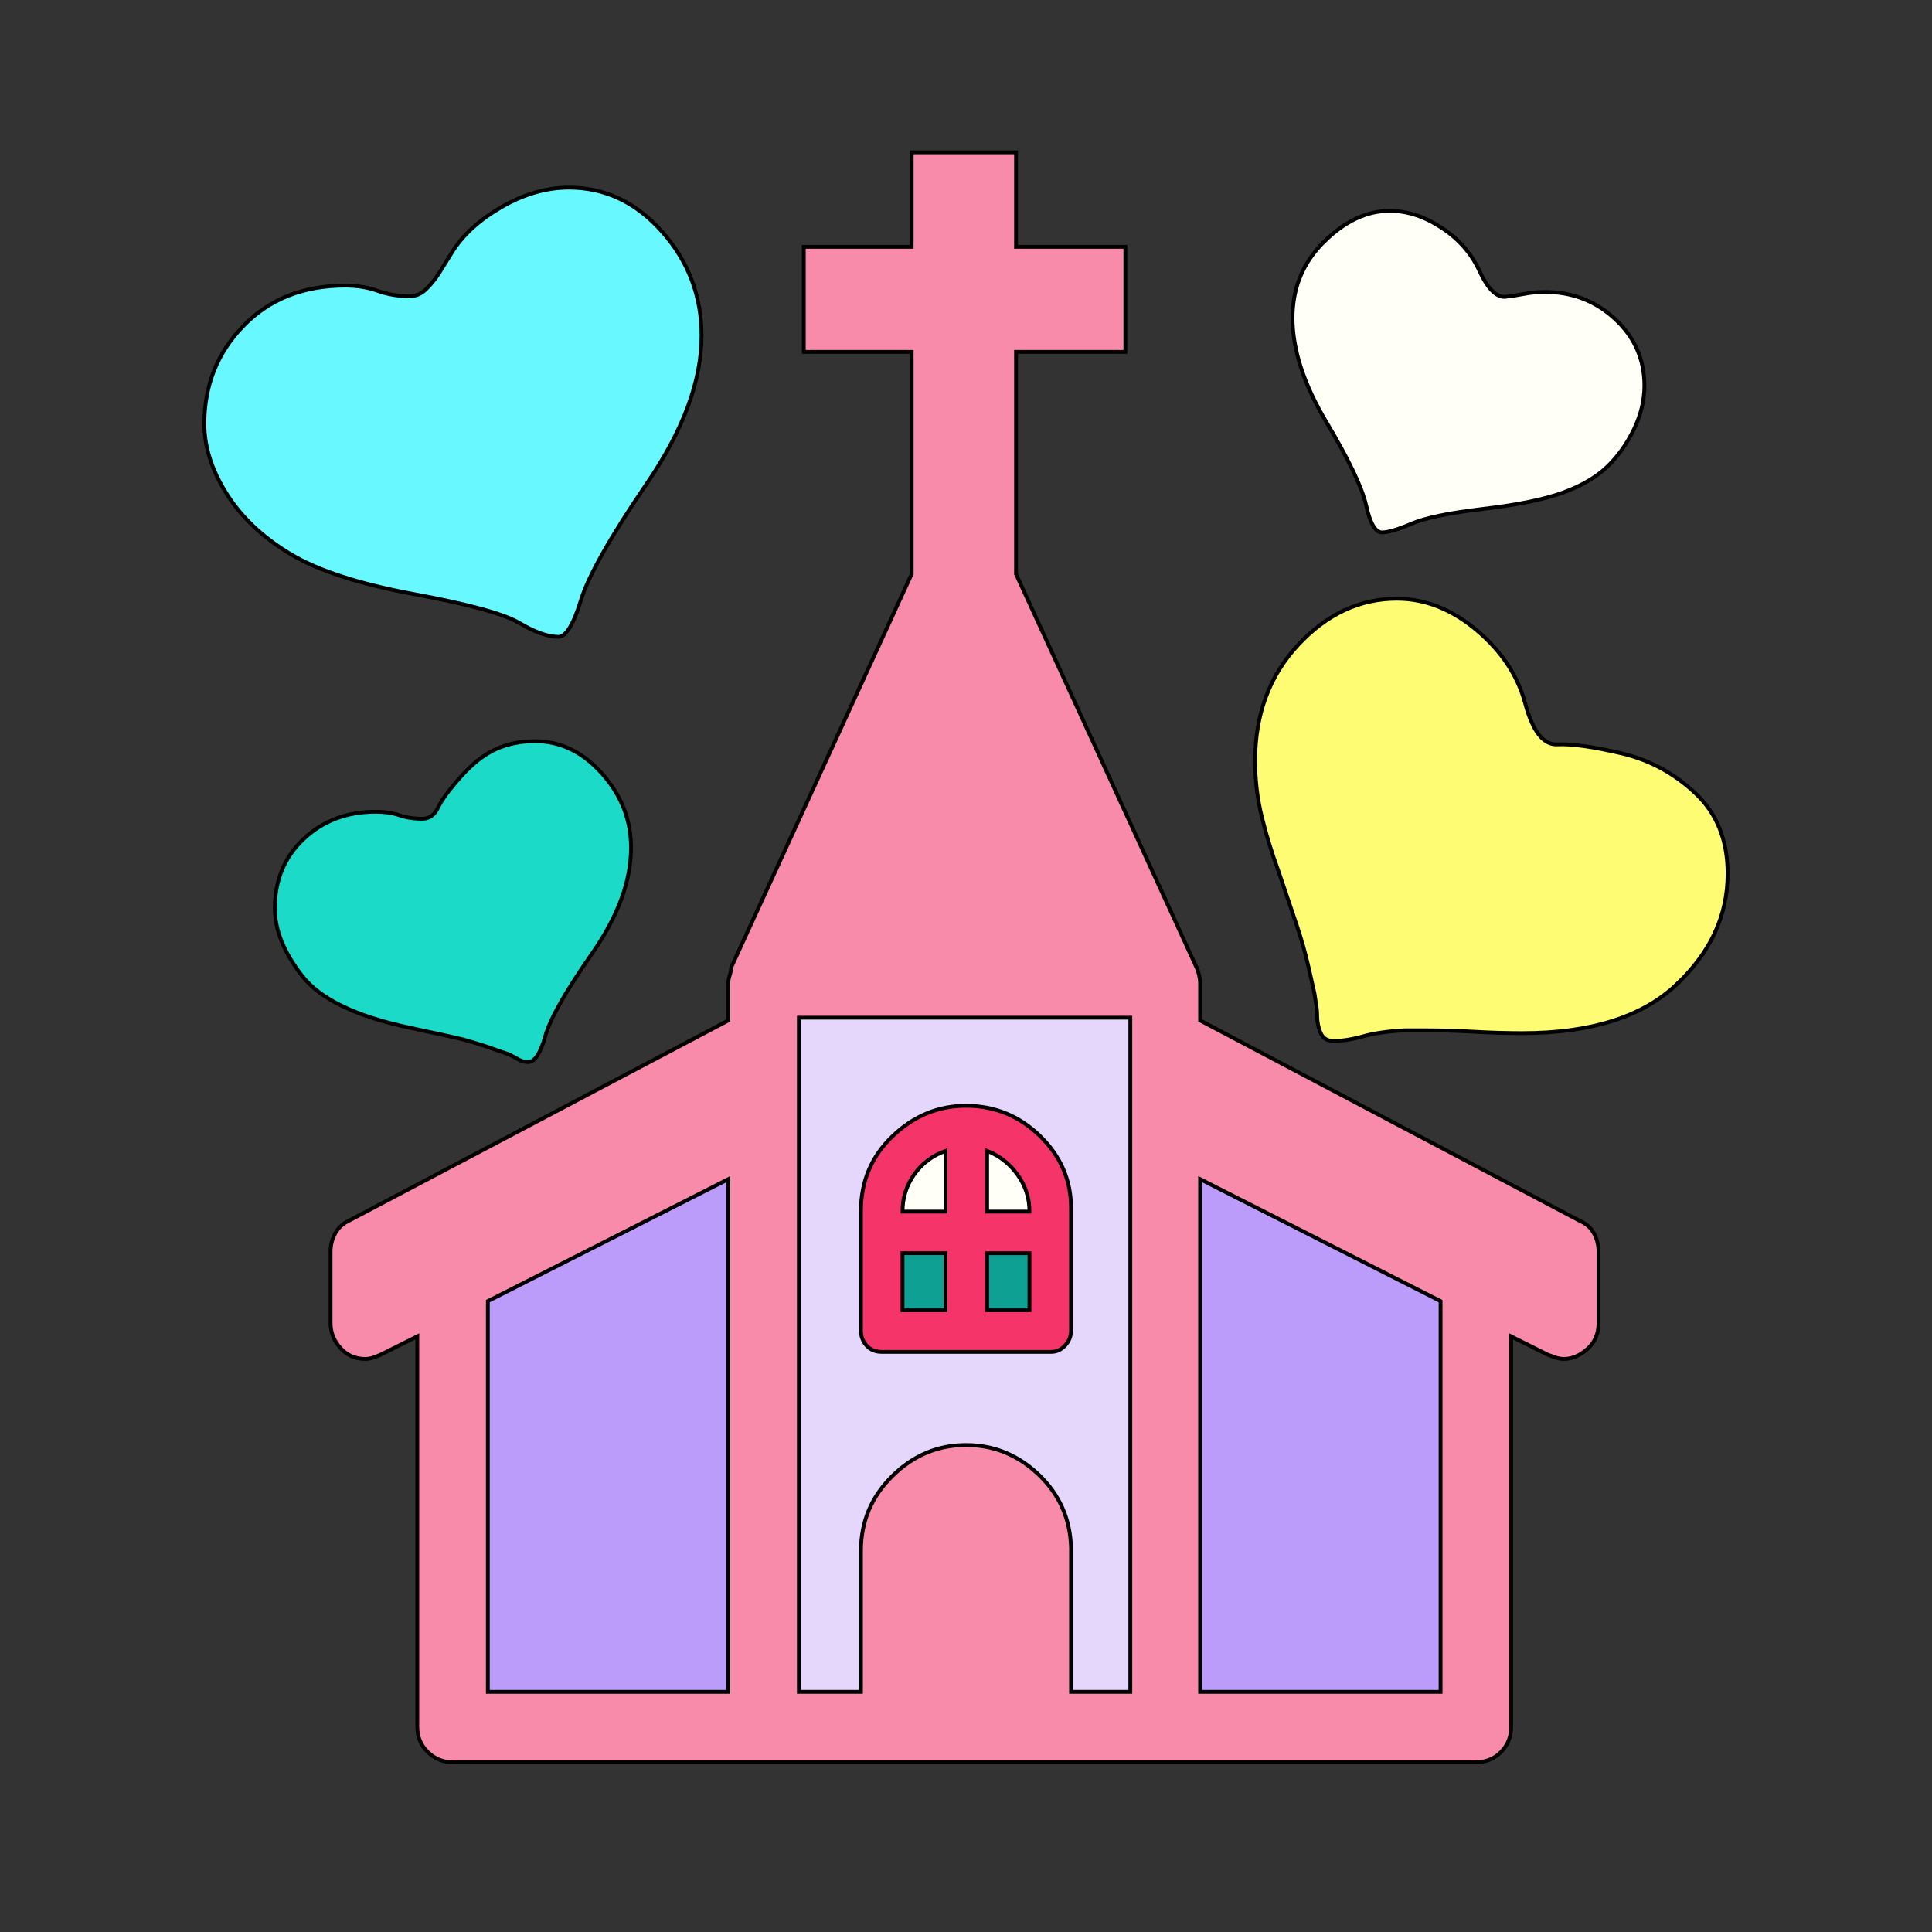
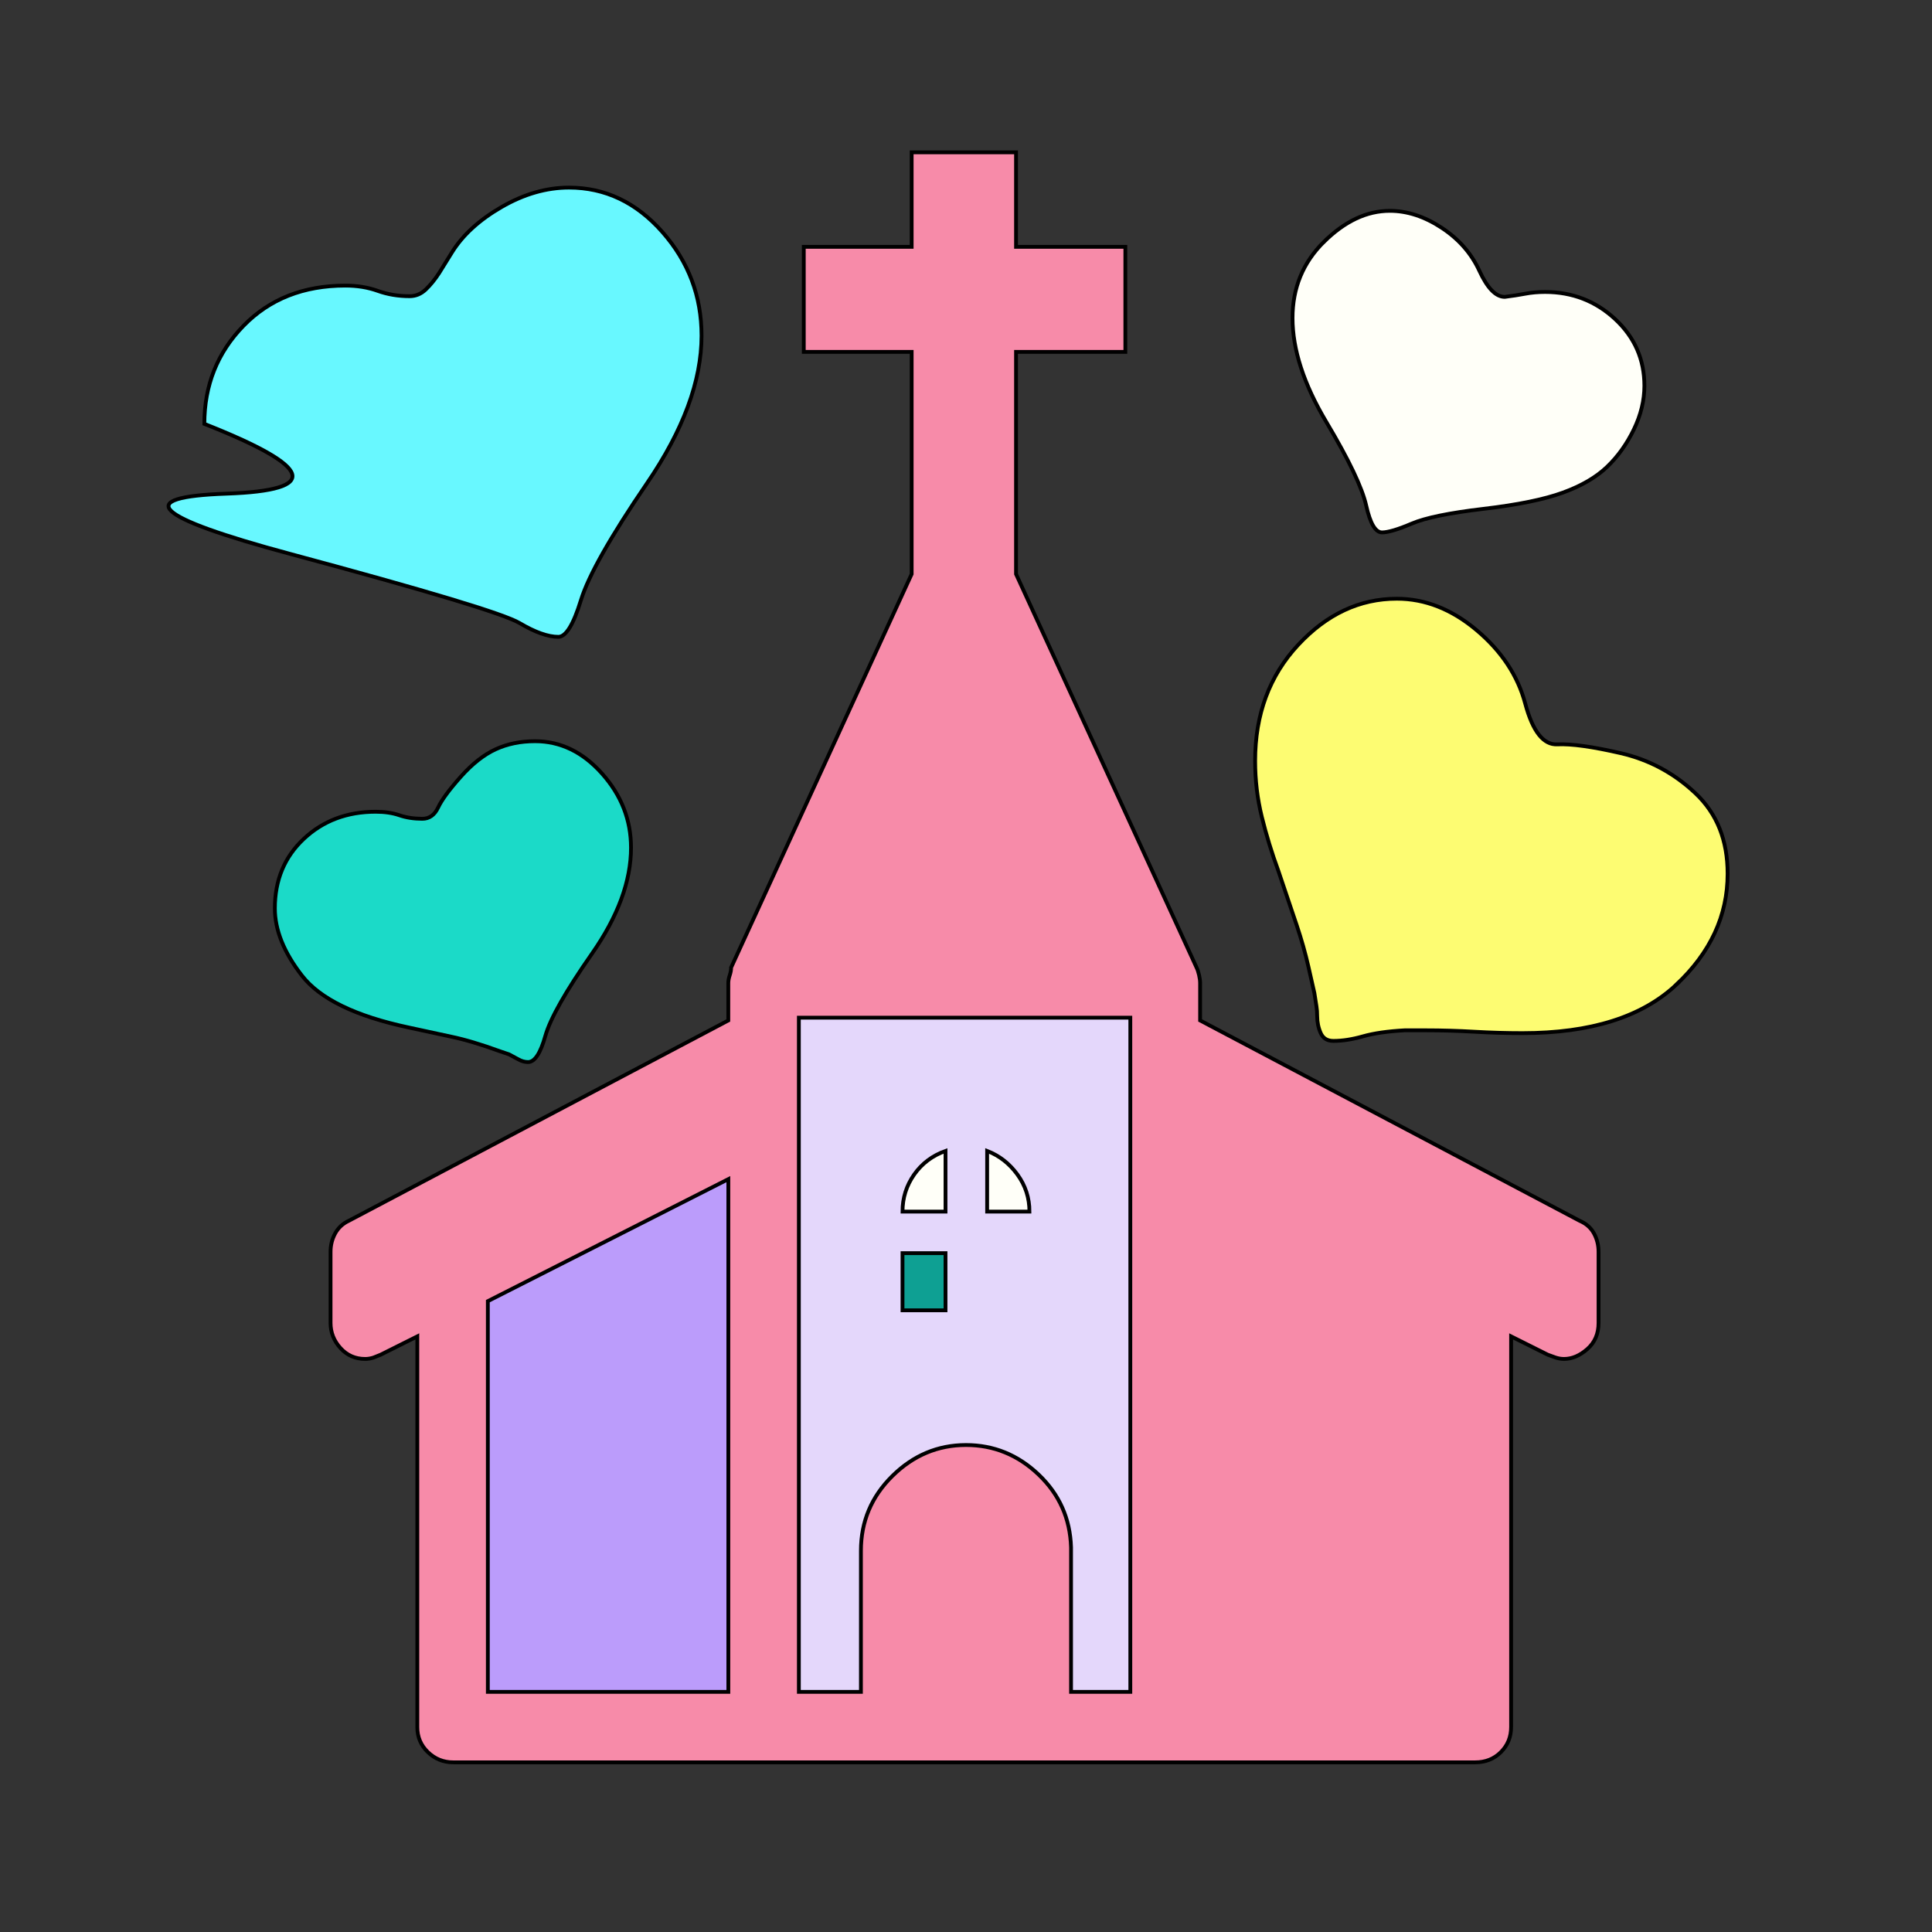
<svg xmlns="http://www.w3.org/2000/svg" id="bg_not_wedding" width="200" height="200" version="1.1" class="bgs" preserveAspectRatio="xMidYMin slice">
  <rect width="100%" height="100%" fill="#333333" stroke="none" />
  <rect id="solid_rect_not_wedding" width="200" height="200" opacity="0.00" fill="#400000" class="reds" />
  <defs id="SvgjsDefs1027">
    <pattern id="SvgjsPattern1275" x="0" y="0" width="44" height="44" patternUnits="userSpaceOnUse" patternTransform="matrix(1,0,0,1,0,0)">
      <ellipse id="circ" rx="10" ry="10" cx="11" cy="11" stroke-opacity="1" stroke-width="0.2" opacity="1" stroke="#ffffff" fill="#400000" class="reds" />
    </pattern>
  </defs>
-   <rect id="rect_not_wedding" width="100%" height="100%" fill="orange" class="oranges" opacity="0.00" />
  <svg id="th_not_wedding" preserveAspectRatio="xMidYMin meet" data-uid="not_wedding" data-keyword="wedding" data-coll="not" viewBox="0.739 -31.081 479.532 506.82" class="svg_thumb" data-colors="[&quot;#78398c&quot;,&quot;#f78ba9&quot;,&quot;#e4d7fb&quot;,&quot;#68f8ff&quot;,&quot;#fdfc72&quot;,&quot;#000000&quot;,&quot;#fffff8&quot;,&quot;#1bdac8&quot;,&quot;#f53469&quot;,&quot;#bb9cfb&quot;,&quot;#a6d6f3&quot;,&quot;#a6d6f3&quot;,&quot;#f78ba9&quot;]" style="overflow: visible;">
    <path id="th_not_wedding_0" d="M401.45 289.15Q404.04 290.26 405.24 292.48T406.44 297.29V315.98Q406.44 320.23 403.49 322.82T397.38 325.41Q396.27 325.41 395.16 325.04L393.12 324.3L383.5 319.49V421.98Q383.5 425.87 380.82 428.55T374.07 431.23H106Q102.12 431.23 99.34 428.55T96.57 421.98V319.49L86.95 324.3L85.1 325.04Q83.99 325.41 82.88 325.41Q78.99 325.41 76.4 322.55T73.81 315.98V297.29Q73.81 294.7 75.02 292.48T78.62 289.15L178.15 236.61V226.81Q178.15 225.88 178.52 224.77T178.89 222.74L226.25 119.51V61.23H197.95V33.67H226.25V8.88H253.63V33.67H282.31V61.23H253.63V119.51L300.99 222.74Q301.36 223.48 301.64 224.68T301.92 226.81V236.61Z " fill-rule="evenodd" fill="#f78ba9" stroke-width="1" stroke="#000000" class="undefineds" />
    <path id="th_not_wedding_1" d="M268.06 412.74H283.61V235.88H196.66V412.74H212.94V375.74Q212.94 364.26 221.17 356.13T240.5 347.99Q251.42 347.99 259.56 355.75T268.06 374.81V412.74Z " fill-rule="evenodd" fill="#e4d7fb" stroke-width="1" stroke="#000000" class="blues" />
-     <path id="th_not_wedding_2" d="M50.97 54.39Q61.23 43.84 77.7 43.84Q82.33 43.84 86.21 45.23T94.54 46.62Q96.94 46.62 98.79 44.86T102.31 40.52L105.64 35.15Q109.89 28.3 118.68 23.22T136.34 18.13Q150.59 18.13 160.86 29.79T171.13 56.98Q171.13 74.74 156.79 95.74T139.49 126.36T133.57 135.98Q129.5 135.98 123.4 132.37T95.74 124.78T63.27 114.24T46.53 98.42T40.7 80.11Q40.7 64.94 50.97 54.39Z " fill-rule="evenodd" fill="#68f8ff" stroke-width="1" stroke="#000000" class="cyans" />
+     <path id="th_not_wedding_2" d="M50.97 54.39Q61.23 43.84 77.7 43.84Q82.33 43.84 86.21 45.23T94.54 46.62Q96.94 46.62 98.79 44.86T102.31 40.52L105.64 35.15Q109.89 28.3 118.68 23.22T136.34 18.13Q150.59 18.13 160.86 29.79T171.13 56.98Q171.13 74.74 156.79 95.74T139.49 126.36T133.57 135.98Q129.5 135.98 123.4 132.37T63.27 114.24T46.53 98.42T40.7 80.11Q40.7 64.94 50.97 54.39Z " fill-rule="evenodd" fill="#68f8ff" stroke-width="1" stroke="#000000" class="cyans" />
    <path id="th_not_wedding_3" d="M426.8 227.27Q413.29 239.94 386.47 239.94Q380.18 239.94 373.79 239.57T361.12 239.2H355.57Q348.91 239.57 344.65 240.78T336.88 241.98Q334.48 241.98 333.56 239.94T332.63 235.5Q332.63 234.02 332.44 232.91L331.89 229.4Q331.52 227.73 330.32 222.46T327.26 211.64L322.45 197.39Q319.87 190.36 318.11 183.24T316.35 168.53Q316.35 150.22 327.63 138.1T353.53 125.98Q364.63 125.98 374.44 134.22T387.2 153.46T395.62 164.19T412.27 166.5T431.88 177.04T440.3 198.13Q440.3 214.6 426.79 227.27Z " fill-rule="evenodd" fill="#fdfc72" stroke-width="1" stroke="#000000" class="oranges" />
    <path id="th_not_wedding_5" d="M115.07 412.74H178.16V278.24L115.07 310.25V412.74Z " fill-rule="evenodd" fill="#bb9cfb" stroke-width="1" stroke="#000000" class="blues" />
    <path id="th_not_wedding_6" d="M334.39 32.38Q342.62 24.23 351.69 24.23Q358.53 24.23 365.28 28.67T375.18 39.96T381.84 46.8Q384.8 46.43 387.21 45.97T392.39 45.51Q403.12 45.51 410.79 52.63T418.47 70.11Q418.47 75.85 415.7 81.58T408.67 91.39T397.1 98.14T376.29 102.4T357.42 106.28T349.65 108.59Q347.06 108.59 345.49 101.56T335.04 79.64T326.16 52.35Q326.16 40.51 334.39 32.37Z " fill-rule="evenodd" fill="#fffff8" stroke-width="1" stroke="#000000" class="whites" />
    <path id="th_not_wedding_7" d="M118.4 244.75Q110.82 241.98 105.45 240.87L94.35 238.47Q73.45 234.03 66.32 224.87T59.2 207.2Q59.2 196.1 66.78 188.98T85.66 181.86Q89.17 181.86 91.85 182.78T97.87 183.71Q100.64 183.71 102.03 180.75T107.95 172.7T117.11 165.48T127.47 163.36Q137.46 163.36 145.04 171.87T152.63 191.29Q152.63 204.43 142.36 219.13T130.15 240.69T125.61 247.53Q124.32 247.53 123.02 246.79L120.62 245.5Z " fill-rule="evenodd" fill="#1bdac8" stroke-width="1" stroke="#000000" class="cyans" />
-     <path id="th_not_wedding_8" d="M268.06 318.01Q268.06 320.24 266.49 321.9T262.88 323.56H218.48Q215.89 323.56 214.41 321.9T212.94 318.01V286.56Q212.94 274.91 221.26 266.95T240.5 259Q251.78 259 259.93 266.95T268.06 285.82V318.01Z " fill-rule="evenodd" fill="#f53469" stroke-width="1" stroke="#000000" class="undefineds" />
    <path id="th_not_wedding_11" d="M235.13 286.75V270.84Q229.95 272.69 226.9 277.04T223.85 286.75H235.13Z " fill-rule="evenodd" fill="#fffff8" stroke-width="1" stroke="#000000" class="whites" />
    <path id="th_not_wedding_12" d="M257.15 286.75Q257.15 281.38 254 277.04T246.05 270.84V286.75H257.15Z " fill-rule="evenodd" fill="#fffff8" stroke-width="1" stroke="#000000" class="whites" />
-     <path id="th_not_wedding_4" d="M365 310.25L301.92 278.24V412.74H365V310.25Z " fill-rule="evenodd" fill="#bb9cfb" stroke-width="1" stroke="#000000" class="blues" />
    <path id="th_not_wedding_9" d="M223.85 312.65H235.13V297.66H223.85V312.65Z " fill-rule="evenodd" fill="#0ea093" stroke-width="1" stroke="#000000" class="cyans" />
-     <path id="th_not_wedding_10" d="M257.15 297.67H246.05V312.65H257.15V297.67Z " fill-rule="evenodd" fill="#0ea093" stroke-width="1" stroke="#000000" class="cyans" />
  </svg>
</svg>